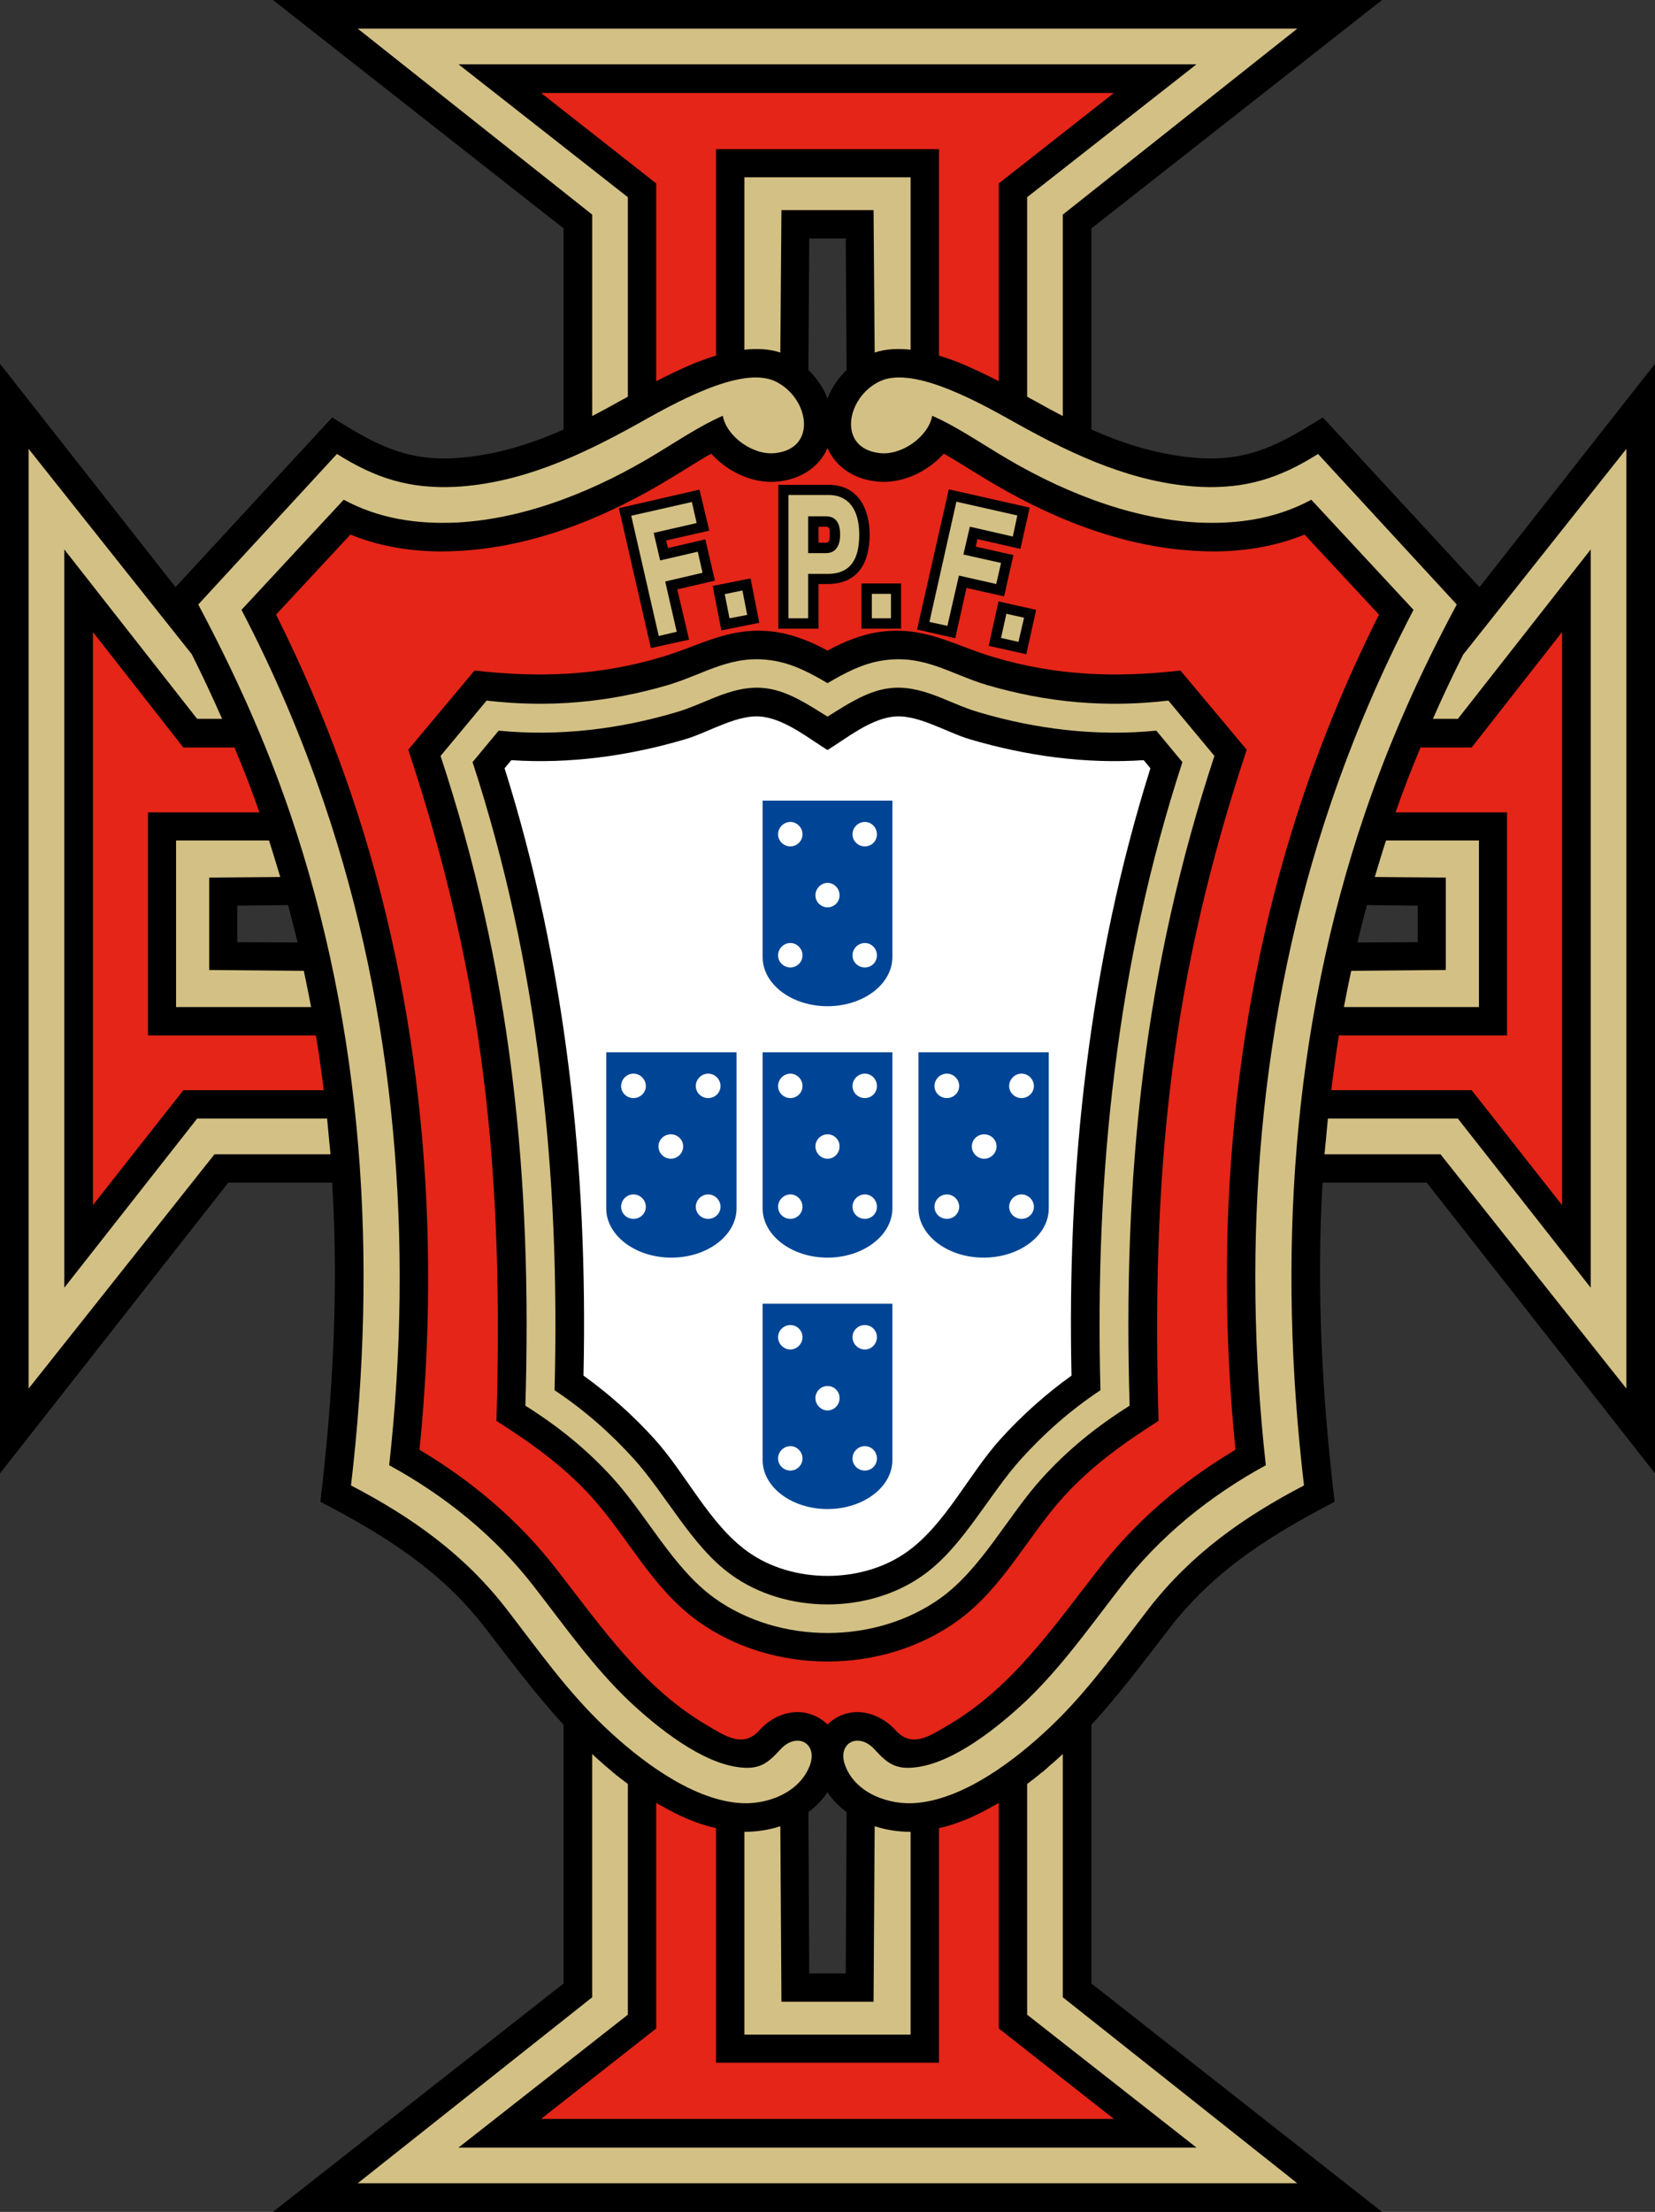
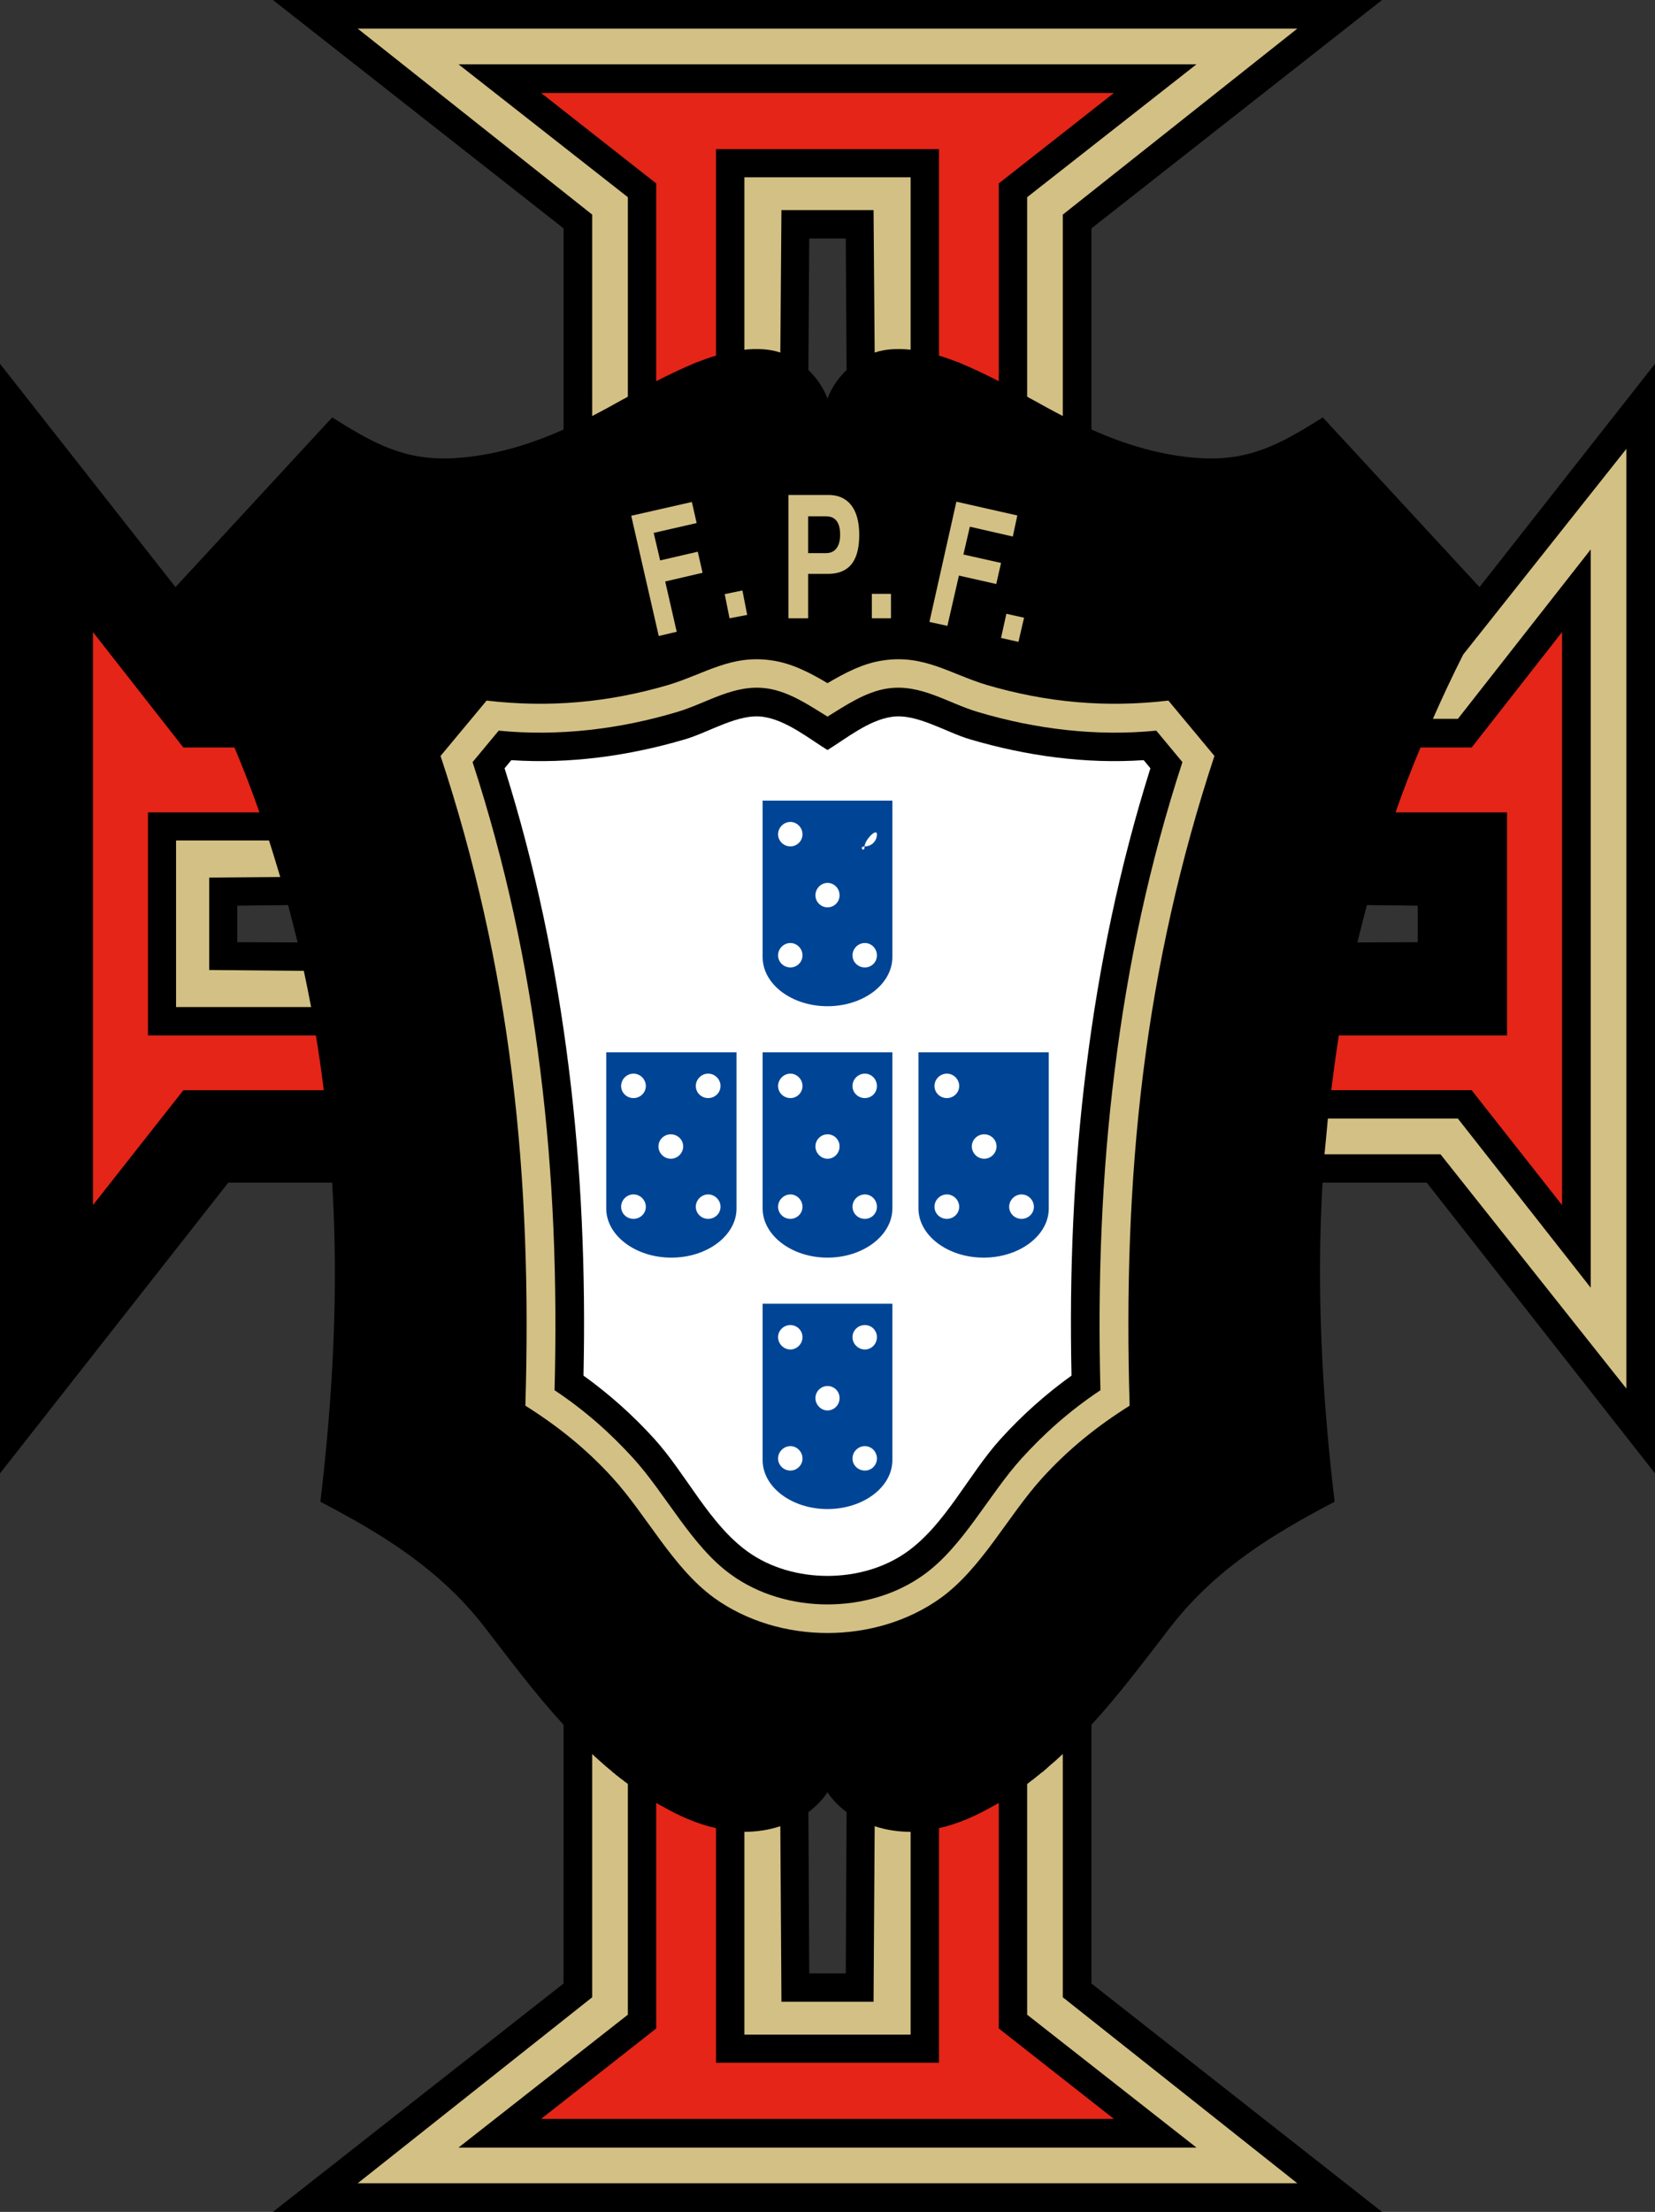
<svg xmlns="http://www.w3.org/2000/svg" version="1.0" id="Ebene_1" x="0px" y="0px" width="273.594" height="365.504" viewBox="0 0 424.368 566.928" enable-background="new 0 0 424.368 566.928" xml:space="preserve">
  <rect x="0" y="0" width="424.368" height="566.928" fill="#333333" stroke="none" />
  <path d="M144.504,442.08c-7.272-7.92-13.752-16.632-20.376-25.2c-11.376-14.616-25.848-23.544-41.976-31.968   c3.24-27.288,4.68-54.432,3.024-81.792h-26.64L0,377.64V93.24l45,57.24l40.176-43.488c10.584,6.624,18.504,11.16,31.32,10.44   c9.792-0.576,19.152-3.384,28.008-7.344V58.536L69.984,0h284.4l-74.52,58.536v51.552c8.856,3.96,18.216,6.768,28.008,7.344   c12.816,0.72,20.736-3.816,31.32-10.44l40.176,43.488l45-57.24v284.4l-58.536-74.52H339.12c-1.584,27.36-0.144,54.504,3.096,81.792   c-16.128,8.424-30.6,17.352-41.976,31.968c-6.624,8.568-13.104,17.28-20.376,25.2v66.312l74.52,58.536h-284.4l74.52-58.536V442.08   L144.504,442.08z M217.08,464.472c-1.872-1.44-3.6-3.096-4.896-5.112c-1.296,2.016-3.024,3.672-4.896,5.112l0.216,41.328h9.36   L217.08,464.472L217.08,464.472z M207.288,94.824c2.16,2.088,3.888,4.608,4.896,7.344c1.008-2.736,2.736-5.256,4.896-7.344   l-0.216-33.696h-9.36L207.288,94.824L207.288,94.824z M350.496,231.984c-0.864,3.24-1.656,6.408-2.448,9.576l15.48-0.072v-9.36   L350.496,231.984L350.496,231.984z M76.32,241.56c-0.792-3.168-1.584-6.336-2.448-9.576l-13.032,0.144v9.36L76.32,241.56z" />
  <path fill="#D3C084" d="M233.496,469.512c-3.024,0-6.192-0.432-9.216-1.44l-0.288,45h-23.616l-0.288-45   c-3.024,1.008-6.192,1.44-9.216,1.44v51.984h42.624V469.512z" />
-   <path fill="#D3C084" d="M355.392,215.424c-1.008,3.096-1.944,6.264-2.88,9.36l18.216,0.144v23.688l-24.264,0.216   c-0.648,3.096-1.296,6.192-1.872,9.288h34.632v-42.696H355.392z" />
  <path fill="#E42518" d="M364.248,191.592c-2.304,5.472-4.464,11.016-6.408,16.632h28.584v57.168h-43.128   c-0.72,4.68-1.368,9.36-1.944,14.04h36l23.184,29.448V162l-23.184,29.592H364.248z" />
  <path fill="#D3C084" d="M375.192,167.76c-2.736,5.4-5.328,10.944-7.776,16.488h6.408l34.056-43.416v189.216l-34.056-43.344h-33.336   c-0.144,1.512-0.288,3.096-0.432,4.68c-0.144,1.44-0.288,2.952-0.432,4.464h29.736l47.664,60.048v-240.84L375.192,167.76z" />
  <path fill="#D3C084" d="M190.872,89.64c3.24-0.36,6.408-0.216,9.216,0.72l0.288-36.504h23.616l0.288,36.504   c2.808-0.936,5.976-1.08,9.216-0.72V45.432h-42.624V89.64z" />
  <path fill="#E42518" d="M168.264,97.704c3.24-1.656,6.696-3.312,10.152-4.752c1.728-0.648,3.456-1.296,5.184-1.8v-52.92h57.168   v52.92c1.728,0.504,3.456,1.152,5.184,1.8c3.456,1.44,6.912,3.096,10.152,4.752V47.016l29.52-23.184h-146.88l29.52,23.184V97.704z" />
  <path fill="#D3C084" d="M151.848,106.632c2.664-1.368,5.256-2.808,7.848-4.248c0.432-0.216,0.864-0.432,1.296-0.72v-51.12   l-43.416-34.056h189.216l-43.416,34.056v51.12c0.432,0.288,0.864,0.504,1.296,0.72c2.592,1.44,5.184,2.88,7.848,4.248V55.008   l60.12-47.664H91.728l60.12,47.664V106.632z" />
  <path fill="#D3C084" d="M79.776,258.12c-0.576-3.096-1.224-6.192-1.872-9.288l-24.264-0.216v-23.688l18.216-0.144   c-0.936-3.096-1.872-6.264-2.88-9.36H45.144v42.696H79.776z" />
  <path fill="#E42518" d="M83.016,279.432c-0.576-4.68-1.224-9.36-2.016-14.04H37.944v-57.168h28.584   c-1.944-5.616-4.104-11.16-6.408-16.632H47.016L23.832,162v146.88l23.184-29.448H83.016z" />
-   <path fill="#D3C084" d="M84.744,295.848c-0.144-1.512-0.288-3.024-0.432-4.464c-0.144-1.584-0.288-3.168-0.432-4.68H50.544   l-34.056,43.344V140.832l34.056,43.416h6.408c-2.448-5.544-5.04-11.088-7.776-16.56L7.344,115.056v240.84l47.664-60.048H84.744z" />
-   <path fill="#E42518" d="M212.184,114.84c-2.232,5.112-7.128,7.992-12.6,8.568c-6.336,0.72-13.032-2.448-17.208-7.128   c-3.384,1.872-6.624,4.032-10.008,6.048c-16.416,10.08-35.28,17.856-54.648,18.864c-9.432,0.576-19.08-0.576-27.864-4.176   l-19.08,20.52c7.416,14.76,13.824,30.024,19.152,45.648c9.216,27.072,15.048,55.224,17.856,83.592   c2.808,28.224,2.592,56.736-0.216,84.816c13.536,8.064,25.632,18.288,35.28,30.816c11.16,14.328,21.888,29.952,37.872,39.456   c5.112,3.024,9.72,6.336,13.968,1.656c2.808-3.096,6.192-4.536,9.36-4.68c3.024-0.144,6.048,1.08,8.136,3.168   c2.088-2.088,5.112-3.312,8.064-3.168c3.168,0.144,6.624,1.584,9.432,4.68c4.248,4.68,8.856,1.368,13.968-1.656   c15.984-9.504,26.64-25.056,37.872-39.456c9.648-12.528,21.672-22.752,35.28-30.816c-2.808-28.08-3.024-56.592-0.216-84.816   c2.808-28.368,8.64-56.52,17.856-83.592c5.328-15.624,11.736-30.888,19.152-45.648l-19.08-20.52   c-8.856,3.6-18.432,4.752-27.864,4.176c-19.368-1.008-38.232-8.784-54.648-18.864c-3.384-2.016-6.624-4.176-10.008-6.048   c-4.176,4.68-10.872,7.848-17.208,7.128C219.312,122.832,214.416,119.952,212.184,114.84L212.184,114.84z M212.184,166.752   c4.104-2.232,8.496-4.032,13.104-4.752c11.808-1.728,19.296,3.456,29.664,6.48c15.984,4.752,31.32,5.256,47.736,3.384l16.992,20.304   c-9.144,27.504-15.768,55.152-19.296,83.88c-3.672,29.304-4.176,58.608-3.312,88.128c-9,5.76-17.136,11.52-24.336,19.44   c-9.432,10.44-15.552,23.4-27.216,31.824c-19.296,13.896-47.376,13.896-66.672,0c-11.664-8.424-17.784-21.384-27.216-31.824   c-7.2-7.92-15.336-13.68-24.336-19.44c0.864-29.52,0.36-58.824-3.312-88.128c-3.528-28.728-10.152-56.376-19.296-83.88   l16.992-20.304c16.416,1.872,31.752,1.368,47.736-3.384c10.368-3.024,17.856-8.208,29.664-6.48   C203.688,162.72,208.08,164.52,212.184,166.752z" />
  <path fill="#D3C084" d="M160.992,457.2c-0.072,0-0.144-0.072-0.144-0.072c-0.216-0.144-0.36-0.288-0.504-0.36   c-0.144-0.144-0.288-0.216-0.432-0.36c-0.144-0.072-0.288-0.216-0.504-0.36c-0.072-0.072-0.144-0.144-0.216-0.144   c-0.144-0.144-0.36-0.288-0.504-0.432c-0.144-0.072-0.216-0.144-0.36-0.288c-0.144-0.072-0.288-0.216-0.432-0.288   c-0.072-0.144-0.216-0.216-0.36-0.36c-0.144-0.072-0.288-0.216-0.432-0.288c-0.144-0.144-0.216-0.288-0.36-0.36l0,0   c-0.072-0.072-0.144-0.072-0.144-0.144c-0.072,0-0.144-0.072-0.144-0.144c-0.072,0-0.072,0-0.072,0   c-0.144-0.144-0.36-0.288-0.504-0.432c-0.072-0.072-0.144-0.072-0.144-0.144c-0.216-0.144-0.432-0.288-0.576-0.504   c-0.072,0-0.144-0.072-0.144-0.072c-0.072-0.072-0.072-0.144-0.144-0.144c-1.008-0.936-2.088-1.8-3.024-2.736v62.352l-60.12,47.664   H332.64l-60.12-47.664v-62.352c-1.224,1.152-2.52,2.304-3.888,3.456c0,0.072-0.072,0.072-0.144,0.144   c-0.432,0.36-0.792,0.72-1.224,1.08c-0.072,0-0.144,0.072-0.216,0.072c0,0.072-0.072,0.072-0.144,0.144   c-0.144,0.144-0.36,0.288-0.576,0.504c0,0-0.072,0.072-0.144,0.072c0,0.072-0.072,0.072-0.144,0.144   c-0.144,0.072-0.288,0.216-0.432,0.36c0,0-0.072,0.072-0.144,0.072c0,0.072-0.072,0.072-0.144,0.144   c-0.144,0.144-0.288,0.216-0.432,0.36c-0.072,0-0.072,0.072-0.144,0.072c-0.072,0.072-0.072,0.072-0.144,0.144h-0.072   c-0.144,0.144-0.36,0.288-0.504,0.432l0,0c-0.072,0.072-0.144,0.072-0.216,0.144c-0.072,0.072-0.072,0.072-0.144,0.144   c-0.144,0.072-0.216,0.144-0.288,0.144v59.184l43.416,34.056H117.576l43.416-34.056V457.2z" />
  <path fill="#E42518" d="M183.6,468.576c-4.824-1.08-9.576-3.168-14.04-5.76c-0.432-0.216-0.864-0.432-1.296-0.72v57.816   l-29.52,23.184h146.88l-29.52-23.184v-57.816c-0.432,0.288-0.864,0.504-1.296,0.72c-4.464,2.592-9.216,4.68-14.04,5.76v60.12H183.6   V468.576z" />
  <path fill="#D3C084" d="M212.184,175.104c4.392-2.592,9.144-5.112,14.256-5.832c10.44-1.584,17.208,3.456,26.496,6.264   c15.408,4.536,30.672,5.904,46.656,4.032l11.808,14.184c-8.784,26.568-14.832,53.568-18.288,81.36   c-3.528,28.296-4.32,56.664-3.456,85.176c-8.352,5.256-15.624,11.088-22.32,18.432c-8.856,9.72-15.48,23.112-26.064,30.816   c-16.704,12.024-41.472,12.024-58.176,0c-10.584-7.704-17.208-21.096-26.064-30.816c-6.696-7.344-13.968-13.176-22.32-18.432   c0.864-28.512,0.072-56.88-3.456-85.176c-3.456-27.792-9.504-54.792-18.288-81.36l11.808-14.184   c15.984,1.872,31.248,0.504,46.656-4.032c9.288-2.808,16.056-7.848,26.496-6.264C203.04,169.992,207.864,172.512,212.184,175.104z" />
  <path d="M212.184,183.672c-4.68-2.88-9.72-6.336-15.336-7.2c-8.568-1.296-15.48,3.744-23.328,6.048   c-14.76,4.392-30.312,6.264-45.648,4.752l-6.696,8.064c8.424,25.776,14.04,52.056,17.352,78.912   c3.384,26.784,4.392,54.144,3.672,82.08c7.992,5.328,14.4,11.088,20.232,17.496c8.352,9.216,14.976,22.536,24.984,29.736   c14.04,10.224,35.496,10.224,49.536,0c10.008-7.2,16.632-20.52,24.984-29.736c5.832-6.408,12.24-12.168,20.232-17.496   c-0.72-27.936,0.288-55.296,3.672-82.08c3.312-26.856,8.928-53.136,17.352-78.912l-6.696-8.064   c-15.336,1.512-30.888-0.36-45.648-4.752c-7.848-2.304-14.76-7.344-23.328-6.048C221.904,177.336,216.864,180.792,212.184,183.672z" />
-   <path fill="#D3C084" d="M189.144,462.096c-12.312-1.152-25.416-11.232-34.056-19.44c-9.648-9.144-17.136-19.8-25.2-30.24   c-10.872-14.04-24.264-23.544-39.888-31.68c6.84-57.96,3.312-116.64-15.624-172.296c-6.336-18.576-14.328-36.216-23.544-53.496   L86.4,116.352c9.936,6.264,18.648,9,30.456,8.424c16.776-0.936,31.968-7.992,46.368-15.984c9.144-5.112,26.64-15.192,35.496-11.088   c8.64,4.032,11.088,17.208,0.072,18.432c-5.616,0.648-12.456-4.176-13.464-9.576c-5.688,2.52-11.088,6.12-16.776,9.576   c-15.192,9.288-33.192,16.776-51.192,17.784c-10.296,0.504-20.16-0.936-29.232-5.832L61.92,156.312   c8.352,15.984,15.336,32.4,21.096,49.248c18.576,54.432,23.112,113.04,16.776,169.992c14.472,7.92,27.216,18.216,37.296,31.32   c7.776,10.008,15.048,20.376,24.264,29.16c6.984,6.552,18.648,16.056,28.656,16.992c4.896,0.504,6.984-1.224,10.08-4.608   c4.176-4.608,9.72-1.656,7.56,4.104C204.912,459.72,196.2,462.816,189.144,462.096L189.144,462.096z M235.224,462.096   c12.312-1.152,25.416-11.232,34.056-19.44c9.648-9.144,17.136-19.8,25.2-30.24c10.872-14.04,24.264-23.544,39.888-31.68   c-6.84-57.96-3.312-116.64,15.624-172.296c6.336-18.576,14.256-36.216,23.544-53.496l-35.568-38.592   c-9.936,6.264-18.648,9-30.456,8.424c-16.776-0.936-31.968-7.992-46.368-15.984C252,103.68,234.504,93.6,225.648,97.704   c-8.64,4.032-11.088,17.208-0.072,18.432c5.616,0.648,12.456-4.176,13.464-9.576c5.688,2.52,11.088,6.12,16.776,9.576   c15.192,9.288,33.192,16.776,51.192,17.784c10.296,0.504,20.16-0.936,29.232-5.832l26.208,28.224   c-8.352,15.984-15.336,32.4-21.096,49.248c-18.576,54.432-23.112,113.04-16.776,169.992c-14.472,7.92-27.216,18.216-37.296,31.32   c-7.776,10.008-15.048,20.376-24.264,29.16c-6.984,6.552-18.648,16.056-28.656,16.992c-4.896,0.504-6.984-1.224-10.08-4.608   c-4.176-4.608-9.72-1.656-7.56,4.104C219.384,459.72,228.168,462.816,235.224,462.096z" />
  <path d="M212.184,149.688h-2.304v11.448h-10.296v-36.864h12.888c7.488,0,10.512,6.048,10.512,12.744   C222.984,144.216,220.032,149.688,212.184,149.688L212.184,149.688z M212.76,137.016c0-0.936,0.144-2.016-0.936-2.016h-1.944v4.104   h1.944C212.832,139.104,212.76,137.808,212.76,137.016z" />
  <path fill="#FFFFFF" d="M212.184,192.24c-4.68-2.88-10.512-7.632-16.416-8.496c-6.336-1.008-13.968,3.96-20.16,5.76   c-14.4,4.248-29.52,6.336-44.496,5.328l-1.728,2.088c7.848,24.912,13.176,50.544,16.416,76.464   c3.312,26.208,4.392,52.704,3.816,79.2c6.624,4.752,12.744,10.224,18.216,16.272c8.136,9,14.04,21.744,23.832,28.8   c11.52,8.352,29.52,8.352,41.04,0c9.792-7.056,15.696-19.8,23.832-28.8c5.472-6.048,11.592-11.52,18.216-16.272   c-0.576-26.496,0.504-52.992,3.816-79.2c3.24-25.92,8.568-51.552,16.416-76.464l-1.728-2.088   c-14.976,1.008-30.096-1.08-44.496-5.328c-6.192-1.8-13.824-6.768-20.16-5.76C222.696,184.608,216.864,189.36,212.184,192.24z" />
  <path fill="#004595" d="M228.816,269.712h-33.264v40.032c0,6.912,7.488,12.6,16.632,12.6s16.632-5.688,16.632-12.6V269.712z" />
  <path fill="#FFFFFF" d="M212.184,297c1.728,0,3.096-1.44,3.096-3.168s-1.368-3.096-3.096-3.096c-1.656,0-3.096,1.368-3.096,3.096   S210.528,297,212.184,297z" />
  <path fill="#FFFFFF" d="M202.68,281.448c1.656,0,3.096-1.368,3.096-3.096s-1.44-3.168-3.096-3.168c-1.728,0-3.168,1.44-3.168,3.168   S200.952,281.448,202.68,281.448z" />
  <path fill="#FFFFFF" d="M202.68,312.408c1.656,0,3.096-1.368,3.096-3.096s-1.44-3.168-3.096-3.168c-1.728,0-3.168,1.44-3.168,3.168   S200.952,312.408,202.68,312.408z" />
  <path fill="#FFFFFF" d="M221.76,281.448c1.728,0,3.096-1.368,3.096-3.096s-1.368-3.168-3.096-3.168s-3.168,1.44-3.168,3.168   S220.032,281.448,221.76,281.448z" />
  <path fill="#FFFFFF" d="M221.76,312.408c1.728,0,3.096-1.368,3.096-3.096s-1.368-3.168-3.096-3.168s-3.168,1.44-3.168,3.168   S220.032,312.408,221.76,312.408z" />
  <path fill="#004595" d="M228.816,334.152h-33.264v40.104c0,6.912,7.488,12.528,16.632,12.528s16.632-5.616,16.632-12.528V334.152z" />
  <path fill="#FFFFFF" d="M212.184,361.512c1.728,0,3.096-1.44,3.096-3.168c0-1.728-1.368-3.096-3.096-3.096   c-1.656,0-3.096,1.368-3.096,3.096C209.088,360.072,210.528,361.512,212.184,361.512z" />
  <path fill="#FFFFFF" d="M202.68,345.888c1.656,0,3.096-1.44,3.096-3.168c0-1.728-1.44-3.096-3.096-3.096   c-1.728,0-3.168,1.368-3.168,3.096C199.512,344.448,200.952,345.888,202.68,345.888z" />
  <path fill="#FFFFFF" d="M202.68,376.92c1.656,0,3.096-1.368,3.096-3.096c0-1.728-1.44-3.168-3.096-3.168   c-1.728,0-3.168,1.44-3.168,3.168C199.512,375.552,200.952,376.92,202.68,376.92z" />
  <path fill="#FFFFFF" d="M221.76,345.888c1.728,0,3.096-1.44,3.096-3.168c0-1.728-1.368-3.096-3.096-3.096s-3.168,1.368-3.168,3.096   C218.592,344.448,220.032,345.888,221.76,345.888z" />
  <path fill="#FFFFFF" d="M221.76,376.92c1.728,0,3.096-1.368,3.096-3.096c0-1.728-1.368-3.168-3.096-3.168s-3.168,1.44-3.168,3.168   C218.592,375.552,220.032,376.92,221.76,376.92z" />
  <path fill="#004595" d="M188.856,269.712h-33.408v40.032c0,6.912,7.488,12.6,16.704,12.6s16.704-5.688,16.704-12.6V269.712z" />
  <path fill="#FFFFFF" d="M172.008,297c1.728,0,3.168-1.44,3.168-3.168s-1.44-3.096-3.168-3.096s-3.168,1.368-3.168,3.096   S170.28,297,172.008,297z" />
  <path fill="#FFFFFF" d="M162.432,281.448c1.728,0,3.168-1.368,3.168-3.096s-1.44-3.168-3.168-3.168c-1.728,0-3.168,1.44-3.168,3.168   S160.704,281.448,162.432,281.448z" />
  <path fill="#FFFFFF" d="M162.432,312.408c1.728,0,3.168-1.368,3.168-3.096s-1.44-3.168-3.168-3.168c-1.728,0-3.168,1.44-3.168,3.168   S160.704,312.408,162.432,312.408z" />
  <path fill="#FFFFFF" d="M181.584,281.448c1.728,0,3.168-1.368,3.168-3.096s-1.44-3.168-3.168-3.168s-3.168,1.44-3.168,3.168   S179.856,281.448,181.584,281.448z" />
  <path fill="#FFFFFF" d="M181.584,312.408c1.728,0,3.168-1.368,3.168-3.096s-1.44-3.168-3.168-3.168s-3.168,1.44-3.168,3.168   S179.856,312.408,181.584,312.408z" />
  <path fill="#004595" d="M235.512,269.712h33.408v40.032c0,6.912-7.488,12.6-16.704,12.6c-9.216,0-16.704-5.688-16.704-12.6V269.712z   " />
  <path fill="#FFFFFF" d="M252.36,297c1.728,0,3.168-1.44,3.168-3.168s-1.44-3.096-3.168-3.096s-3.168,1.368-3.168,3.096   S250.632,297,252.36,297z" />
-   <path fill="#FFFFFF" d="M261.936,281.448c1.728,0,3.168-1.368,3.168-3.096s-1.44-3.168-3.168-3.168s-3.168,1.44-3.168,3.168   S260.208,281.448,261.936,281.448z" />
  <path fill="#FFFFFF" d="M261.936,312.408c1.728,0,3.168-1.368,3.168-3.096s-1.44-3.168-3.168-3.168s-3.168,1.44-3.168,3.168   S260.208,312.408,261.936,312.408z" />
  <path fill="#FFFFFF" d="M242.784,281.448c1.728,0,3.168-1.368,3.168-3.096s-1.44-3.168-3.168-3.168c-1.728,0-3.168,1.44-3.168,3.168   S241.056,281.448,242.784,281.448z" />
  <path fill="#FFFFFF" d="M242.784,312.408c1.728,0,3.168-1.368,3.168-3.096s-1.44-3.168-3.168-3.168c-1.728,0-3.168,1.44-3.168,3.168   S241.056,312.408,242.784,312.408z" />
  <path fill="#D3C084" d="M211.824,132.336h-4.608v9.432h4.608c2.232,0,3.6-1.584,3.6-4.752   C215.424,134.424,214.56,132.336,211.824,132.336L211.824,132.336z M212.184,147.096h-4.968v11.376h-5.04v-31.608h10.296   c4.752,0,7.848,3.312,7.848,10.152C220.32,142.776,218.52,147.096,212.184,147.096z" />
  <rect x="220.896" y="149.544" width="10.152" height="11.592" />
  <rect x="223.56" y="152.208" fill="#D3C084" width="4.896" height="6.264" />
  <polygon points="253.512,165.528 256.032,154.152 265.68,156.312 263.16,167.688 " />
  <polygon fill="#D3C084" points="258.048,157.32 262.584,158.328 261.144,164.52 256.68,163.512 " />
  <polygon points="235.152,161.352 243.288,125.424 264.024,130.104 261.648,140.688 250.632,138.168 250.2,140.112 259.848,142.272    257.472,152.856 247.824,150.696 244.944,163.584 " />
  <polygon fill="#D3C084" points="245.232,128.592 260.856,132.12 259.704,137.52 248.688,135 247.032,142.128 256.68,144.288    255.456,149.688 245.88,147.528 242.928,160.416 238.32,159.408 " />
  <polygon points="184.968,161.568 182.736,150.192 192.456,148.248 194.184,157.032 194.688,159.624 " />
  <polygon fill="#D3C084" points="185.832,152.28 190.368,151.344 191.592,157.608 187.056,158.472 " />
  <polygon points="166.896,166.104 158.688,130.248 179.352,125.496 181.872,136.008 170.784,138.528 171.288,140.472 180.864,138.24    183.312,148.824 173.664,151.056 176.688,163.944 " />
  <polygon fill="#D3C084" points="161.856,132.192 177.408,128.664 178.632,134.064 167.616,136.584 169.272,143.64 178.92,141.408    180.144,146.808 170.568,149.04 173.52,161.928 168.912,163.008 " />
  <path fill="#004595" d="M228.816,205.2h-33.264v40.104c0,6.984,7.488,12.6,16.632,12.6s16.632-5.616,16.632-12.6V205.2z" />
  <path fill="#FFFFFF" d="M212.184,232.56c1.728,0,3.096-1.368,3.096-3.096s-1.368-3.168-3.096-3.168c-1.656,0-3.096,1.44-3.096,3.168   S210.528,232.56,212.184,232.56z" />
  <path fill="#FFFFFF" d="M202.68,216.936c1.656,0,3.096-1.368,3.096-3.096s-1.44-3.168-3.096-3.168c-1.728,0-3.168,1.44-3.168,3.168   S200.952,216.936,202.68,216.936z" />
  <path fill="#FFFFFF" d="M202.68,247.968c1.656,0,3.096-1.368,3.096-3.096s-1.44-3.168-3.096-3.168c-1.728,0-3.168,1.44-3.168,3.168   S200.952,247.968,202.68,247.968z" />
-   <path fill="#FFFFFF" d="M221.76,216.936c1.728,0,3.096-1.368,3.096-3.096s-1.368-3.168-3.096-3.168s-3.168,1.44-3.168,3.168   S220.032,216.936,221.76,216.936z" />
+   <path fill="#FFFFFF" d="M221.76,216.936c1.728,0,3.096-1.368,3.096-3.096s-3.168,1.44-3.168,3.168   S220.032,216.936,221.76,216.936z" />
  <path fill="#FFFFFF" d="M221.76,247.968c1.728,0,3.096-1.368,3.096-3.096s-1.368-3.168-3.096-3.168s-3.168,1.44-3.168,3.168   S220.032,247.968,221.76,247.968z" />
</svg>